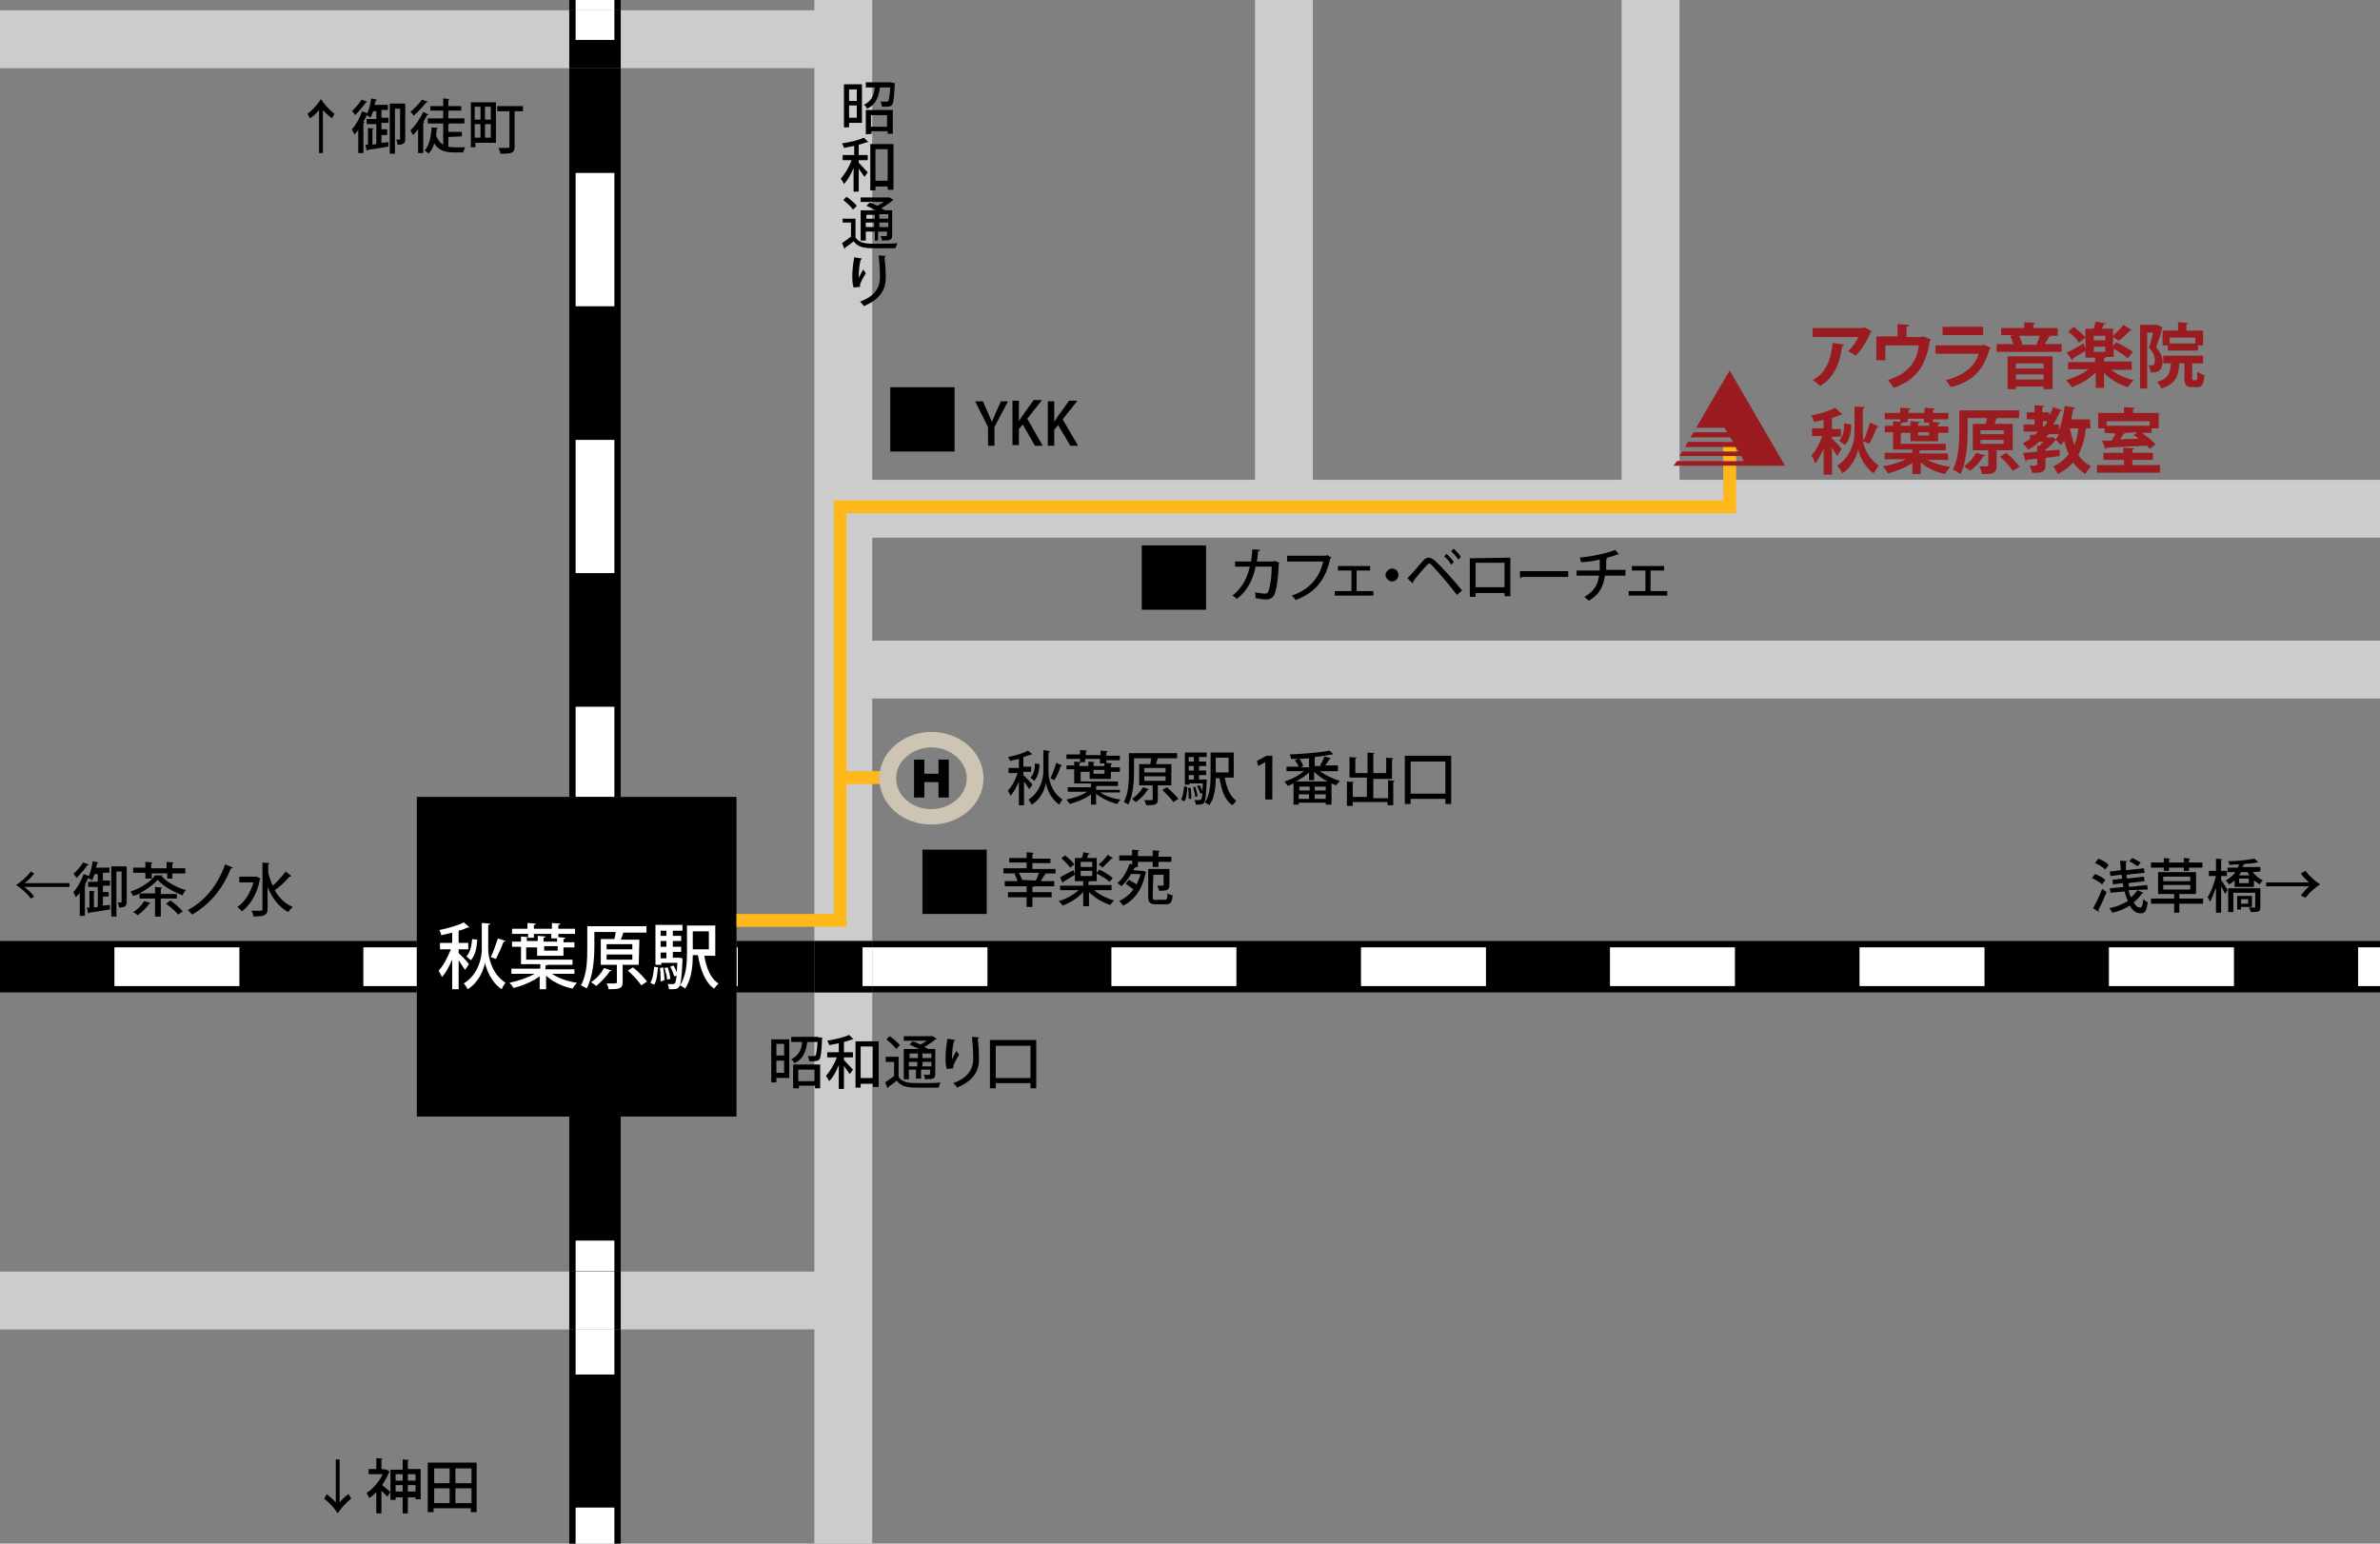
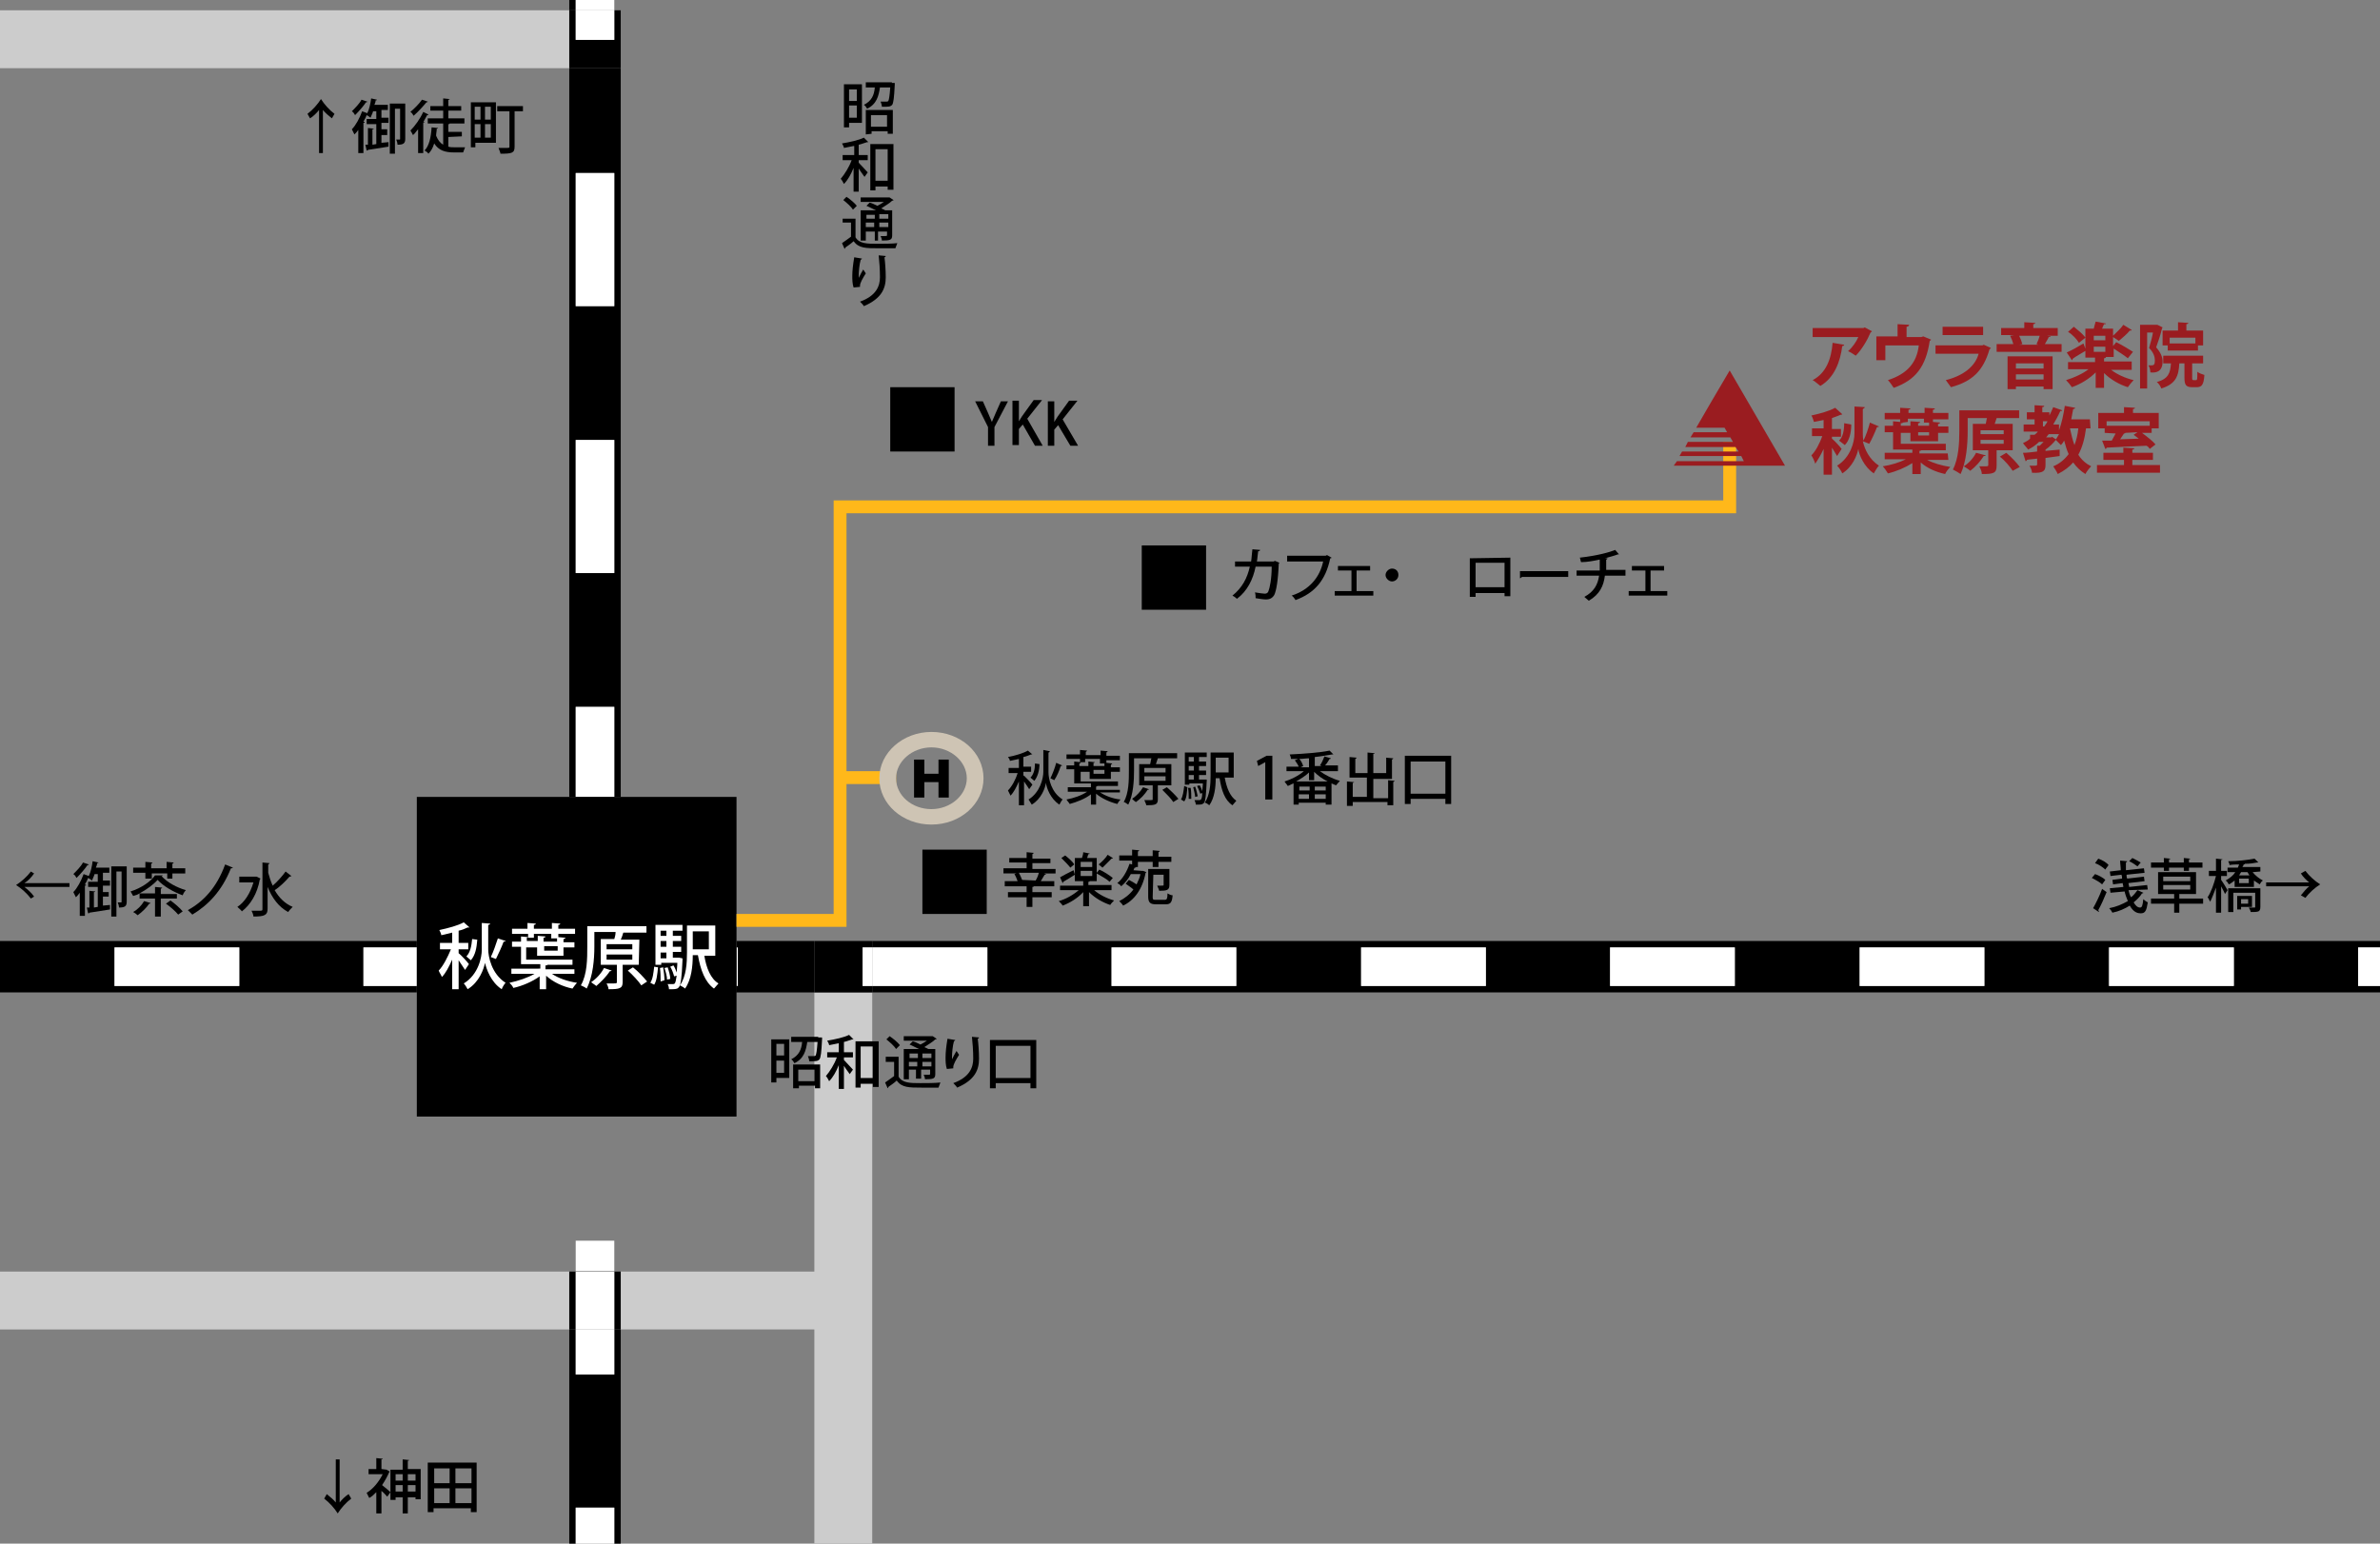
<svg xmlns="http://www.w3.org/2000/svg" version="1.1" id="レイヤー_1" x="0px" y="0px" viewBox="0 0 370 240" style="enable-background:new 0 0 370 240;" xml:space="preserve">
  <rect x="0" y="0" width="370" height="240" fill="#808080" stroke="none" />
  <style type="text/css">
	.st0{fill:#CCCCCC;}
	.st1{fill:#FFFFFF;}
	.st2{fill:none;stroke:#FFB81A;stroke-width:2;stroke-miterlimit:10;}
	.st3{fill:#9A1C20;}
	.st4{enable-background:new    ;}
	.st5{fill:#CEC4B4;}
</style>
  <g>
    <polygon class="st0" points="126.6,197.7 96.5,197.7 96.5,206.7 126.6,206.7 126.6,240 135.6,240 135.6,154.3 126.6,154.3  " />
    <rect y="1.6" class="st0" width="88.5" height="9" />
    <rect y="197.7" class="st0" width="88.5" height="9" />
-     <polygon class="st0" points="370,83.6 370,74.6 261.1,74.6 261.1,72.4 260.2,72.4 260.7,71.7 261.1,71.7 261.1,0 252.1,0    252.1,74.6 204.1,74.6 204.1,0 195.1,0 195.1,74.6 135.6,74.6 135.6,0 126.6,0 126.6,1.6 96.5,1.6 96.5,10.6 126.6,10.6    126.6,143.1 126.6,146.3 135.6,146.3 135.6,108.6 370,108.6 370,99.6 135.6,99.6 135.6,83.6  " />
  </g>
-   <rect x="95.5" width="1" height="1.6" />
  <polygon points="95.5,206.7 95.5,213.7 89.5,213.7 89.5,206.7 88.5,206.7 88.5,240 89.5,240 89.5,234.4 95.5,234.4 95.5,240   96.5,240 96.5,206.7 " />
  <path d="M89.5,109.9h6v14h1V10.6h-8v113.3h1V109.9z M89.5,26.9h6v20.7h-6V26.9z M89.5,68.4h6v20.7h-6V68.4z" />
  <rect x="88.5" width="1" height="1.6" />
-   <polygon points="89.5,192.9 95.5,192.9 95.5,197.7 96.5,197.7 96.5,173.6 88.5,173.6 88.5,197.7 89.5,197.7 " />
  <polygon points="96.5,1.6 95.5,1.6 95.5,6.2 89.5,6.2 89.5,1.6 88.5,1.6 88.5,10.6 96.5,10.6 " />
  <rect x="88.5" y="197.7" width="1" height="9" />
  <rect x="95.5" y="197.7" width="1" height="9" />
  <rect x="89.5" class="st1" width="6" height="1.6" />
  <rect x="89.5" y="1.6" class="st1" width="6" height="4.6" />
  <rect x="89.5" y="206.7" class="st1" width="6" height="7" />
  <rect x="89.5" y="109.9" class="st1" width="6" height="14" />
  <rect x="89.5" y="192.9" class="st1" width="6" height="4.7" />
  <rect x="89.5" y="26.9" class="st1" width="6" height="20.7" />
  <rect x="89.5" y="68.4" class="st1" width="6" height="20.7" />
  <rect x="89.5" y="197.7" class="st1" width="6" height="9" />
  <rect x="89.5" y="234.4" class="st1" width="6" height="5.6" />
  <path d="M366.6,153.3v-6h3.4v-1H135.6v1h17.9v6h-17.9v1H370v-1H366.6z M192.2,153.3h-19.4v-6h19.4V153.3z M231,153.3h-19.4v-6H231  V153.3z M269.7,153.3h-19.4v-6h19.4V153.3z M308.5,153.3h-19.4v-6h19.4V153.3z M347.2,153.3h-19.4v-6h19.4V153.3z" />
  <polyline points="114.5,153.3 114.5,154.3 126.6,154.3 126.6,146.3 114.5,146.3 114.5,147.3 " />
  <path d="M64.8,153.3h-8.3v-6h8.3v-1H0v8h64.8V153.3z M37.2,153.3H17.8v-6h19.4C37.2,147.3,37.2,153.3,37.2,153.3z" />
  <polygon points="126.6,154.3 135.6,154.3 135.6,153.3 134.1,153.3 134.1,147.3 135.6,147.3 135.6,146.3 126.6,146.3 " />
  <rect x="17.8" y="147.3" class="st1" width="19.4" height="6" />
  <rect x="56.5" y="147.3" class="st1" width="8.3" height="6" />
  <rect x="250.3" y="147.3" class="st1" width="19.4" height="6" />
  <rect x="289.1" y="147.3" class="st1" width="19.4" height="6" />
  <rect x="172.8" y="147.3" class="st1" width="19.4" height="6" />
  <rect x="114.5" y="147.3" class="st1" width="0.2" height="6" />
  <rect x="211.6" y="147.3" class="st1" width="19.4" height="6" />
  <rect x="135.6" y="147.3" class="st1" width="17.9" height="6" />
  <rect x="327.9" y="147.3" class="st1" width="19.4" height="6" />
  <rect x="134.1" y="147.3" class="st1" width="1.5" height="6" />
  <rect x="366.6" y="147.3" class="st1" width="3.4" height="6" />
  <rect x="96.5" y="153.3" width="18" height="1" />
  <polygon points="95.3,151.4 95.3,147.3 96.5,147.3 96.5,146.3 88.5,146.3 88.5,154.3 89.5,154.3 89.5,151.4 " />
  <rect x="95.5" y="153.3" width="1" height="1" />
  <polygon points="95.3,153.3 95.3,151.4 89.5,151.4 89.5,154.3 95.5,154.3 95.5,153.3 " />
  <rect x="64.8" y="123.9" width="49.7" height="49.7" />
  <polygon points="95.3,151.4 95.5,151.4 95.5,153.3 96.5,153.3 96.5,147.3 95.3,147.3 " />
  <rect x="95.3" y="151.4" width="0.2" height="1.9" />
  <rect x="138.4" y="60.2" width="10" height="10" />
  <rect x="177.5" y="84.8" width="10" height="10" />
  <rect x="143.4" y="132.1" width="10" height="10" />
  <polyline class="st2" points="114.5,143.1 130.6,143.1 130.6,78.8 268.9,78.8 268.9,68.7 " />
  <polygon class="st3" points="268.9,57.6 265.9,62.7 263.7,66.5 268.1,66.5 268.5,67.2 263.3,67.2 262.8,68 269,68 269.4,68.7   262.4,68.7 262,69.5 269.8,69.5 270.3,70.2 261.5,70.2 261.1,70.9 270.7,70.9 271.1,71.7 261.1,71.7 260.7,71.7 260.2,72.4   261.1,72.4 271.5,72.4 273.9,72.4 277.5,72.4 " />
  <g>
    <g class="st4">
      <path class="st1" d="M71.3,148.2c0.4,0.3,1.4,1.4,1.6,1.7l-0.6,0.9c-0.2-0.3-0.6-0.9-1-1.5v4.5h-1v-4.6c-0.5,1.1-1,2.1-1.6,2.7    c-0.1-0.3-0.4-0.7-0.5-1c0.7-0.7,1.4-2.1,1.9-3.3h-1.7v-1h1.9V145c-0.5,0.1-1.1,0.3-1.7,0.4c0-0.2-0.2-0.6-0.3-0.8    c1.4-0.3,2.9-0.7,3.8-1.2l0.9,0.8c0,0-0.1,0-0.3,0c-0.4,0.2-0.9,0.4-1.4,0.5v1.9h1.5v1h-1.5C71.3,147.6,71.3,148.2,71.3,148.2z     M76.2,143.6c0,0.1-0.1,0.2-0.3,0.2v3.8c0,1.1,0.5,3.8,2.7,5.2c-0.2,0.2-0.5,0.7-0.6,1c-1.7-1.1-2.4-3.2-2.6-4.1l0,0    c-0.2,1-0.9,3-2.7,4.1c-0.1-0.2-0.4-0.7-0.6-0.9c2.3-1.4,2.8-4.1,2.8-5.2v-4.2L76.2,143.6z M74.2,146.1c-0.1,1.3-0.3,2.4-1,3.2    l-0.7-0.6c0.6-0.6,0.8-1.6,0.9-2.7L74.2,146.1z M78.6,146.3c0,0.1-0.1,0.1-0.3,0.1c-0.3,0.8-0.8,1.9-1.2,2.7l-0.8-0.3    c0.4-0.8,0.8-2,1.1-2.9L78.6,146.3z" />
      <path class="st1" d="M89.4,151.4h-3.6c1,0.7,2.5,1.2,3.9,1.4c-0.2,0.2-0.5,0.6-0.7,0.9c-1.5-0.3-3-1-4.1-2v2.1h-1v-2    c-1.1,0.8-2.7,1.5-4.1,1.8c-0.1-0.3-0.4-0.6-0.6-0.8c1.4-0.3,2.9-0.8,3.9-1.4h-3.6v-0.8H84v-0.7h-3v-2.7h-1.4v-0.8H81v-0.8    l1.1,0.1v-0.5h-2.5v-0.8H82v-0.9l1.3,0.1c0,0.1-0.1,0.2-0.3,0.2v0.6h2.8v-0.9l1.3,0.1c0,0.1-0.1,0.2-0.3,0.2v0.6h2.6v0.8h-2.6v0.5    l1.1,0.1c0,0.1-0.1,0.2-0.3,0.2v0.5h1.7v0.8h-1.7v1.3h-4.1v-1.3h-1.7v1.9H89v0.8h-3.9c0,0.1-0.1,0.1-0.3,0.1v0.6h4.5v0.7H89.4z     M82.1,145.7c0,0-0.1,0.1-0.2,0.1v0.5h1.7v-0.8l1.2,0.1c0,0.1-0.1,0.2-0.3,0.2v0.6h2.1v-0.5h-0.9v-0.7H83v0.6h-0.9V145.7z     M86.7,147.8v-0.7h-2.1v0.7H86.7z" />
      <path class="st1" d="M99.3,150h-2.5v2.7c0,1-0.5,1.1-2.2,1.1c0-0.3-0.2-0.7-0.3-0.9c0.4,0,0.8,0,1.1,0c0.4,0,0.5,0,0.5-0.2V150    h-2.5v-4h2.1c0.1-0.3,0.2-0.7,0.2-1.1h-3.3v2.3c0,1.9-0.2,4.6-1.2,6.5c-0.2-0.2-0.7-0.4-0.9-0.5c1-1.7,1-4.2,1-6V144h9.2v1h-3.6    c-0.1,0.3-0.2,0.7-0.4,1.1h2.9L99.3,150L99.3,150z M95.1,150.9c-0.1,0.1-0.2,0.1-0.3,0.1c-0.5,0.8-1.4,1.7-2.1,2.3    c-0.2-0.2-0.6-0.4-0.8-0.6c0.8-0.5,1.6-1.4,2-2.2L95.1,150.9z M94.3,146.8v0.8h4v-0.8H94.3z M94.3,148.4v0.8h4v-0.8H94.3z     M99.7,153.2c-0.4-0.6-1.3-1.6-2.1-2.3l0.8-0.5c0.8,0.6,1.7,1.6,2.2,2.2L99.7,153.2z" />
      <path class="st1" d="M102.3,150.4c-0.1,1-0.2,2.1-0.6,2.7l-0.6-0.3c0.4-0.6,0.5-1.6,0.6-2.5L102.3,150.4z M105.6,148.9l0.5,0.1    c0,0.1,0,0.2,0,0.3c-0.1,2.8-0.3,3.8-0.5,4.1s-0.4,0.4-1.1,0.4c-0.2,0-0.3,0-0.5,0c0-0.3-0.1-0.6-0.2-0.8c0.4,0,0.7,0,0.8,0    c0.1,0,0.2,0,0.3-0.1c0.1-0.1,0.2-0.5,0.3-1.2l-0.4,0.1c-0.1-0.4-0.3-1-0.6-1.5l0.5-0.2c0.2,0.3,0.4,0.8,0.5,1.1l0,0    c0-0.4,0.1-0.9,0.1-1.5h-2.5v0.3h-0.9v-6.2h4.2v0.9h-1.5v0.8h1.3v0.8h-1.3v0.9h1.3v0.8h-1.3v0.9L105.6,148.9L105.6,148.9z     M102.7,152.6c0-0.6,0-1.4-0.1-2.1l0.5-0.1c0.1,0.6,0.2,1.5,0.2,2L102.7,152.6z M103.6,144.7h-0.9v0.8h0.9V144.7z M103.6,147.2    v-0.9h-0.9v0.9H103.6z M102.7,148.1v0.9h0.9v-0.9H102.7z M103.8,150.4c0.2,0.6,0.4,1.3,0.4,1.8l-0.5,0.1c0-0.5-0.2-1.2-0.4-1.8    L103.8,150.4z M111.2,148.6h-1.7c0.3,1.9,1,3.6,2.2,4.3c-0.2,0.2-0.5,0.6-0.7,0.8c-1.4-1-2.1-2.9-2.5-5.2h-0.8    c0,1.7-0.2,3.8-1.2,5.2c-0.2-0.2-0.6-0.4-0.8-0.5c1-1.4,1.1-3.5,1.1-5.1v-4.2h4.4V148.6z M110.2,144.8h-2.5v2.8h2.5V144.8z" />
    </g>
  </g>
  <g class="st4">
    <path d="M122.7,161.6v6h-2v0.7h-0.8v-6.7H122.7z M121.9,162.3h-1.2v1.8h1.2V162.3z M120.7,166.8h1.2v-1.9h-1.2V166.8z M127.3,161.3   h0.5c0,0.1,0,0.2,0,0.3c-0.1,2-0.2,2.8-0.4,3.1c-0.3,0.3-0.5,0.3-1.6,0.3c0-0.2-0.1-0.6-0.2-0.8c0.4,0,0.7,0,0.9,0   c0.1,0,0.2,0,0.3-0.1c0.1-0.2,0.2-0.7,0.3-2.1h-1.6c-0.2,1.3-0.5,2.6-2,3.3c-0.1-0.2-0.3-0.5-0.5-0.6c1.2-0.6,1.6-1.5,1.7-2.7H123   v-0.8h4.1L127.3,161.3z M123.3,169.3v-3.8h4.2v3.7h-0.8v-0.4h-2.5v0.4h-0.9V169.3z M126.6,166.3h-2.5v1.8h2.5V166.3z" />
    <path d="M130.4,162.2c-0.5,0.1-1,0.2-1.5,0.3c0-0.2-0.2-0.5-0.3-0.7c1.2-0.2,2.6-0.5,3.4-0.9l0.7,0.7h-0.1h-0.1   c-0.4,0.1-0.8,0.3-1.3,0.4v1.6h1.4v0.8h-1.4v0.4c0.4,0.4,1.2,1.3,1.4,1.5l-0.5,0.7c-0.2-0.3-0.6-0.8-0.9-1.3v3.6h-0.8v-3.7   c-0.4,1-0.9,1.9-1.5,2.5c-0.1-0.2-0.3-0.6-0.5-0.8c0.6-0.7,1.3-1.8,1.7-2.9h-1.5v-0.8h1.8L130.4,162.2L130.4,162.2z M133,161.9h3.6   v7.1h-0.9v-0.5h-1.9v0.6H133V161.9z M133.8,167.6h1.9v-4.9h-1.9V167.6z" />
    <path d="M139.7,164.5v2.9c0.6,1,1.8,1,3.4,1c1,0,2.3,0,3.1-0.1c-0.1,0.2-0.2,0.6-0.3,0.8c-0.7,0-1.7,0-2.6,0c-2,0-3.1,0-3.9-1.1   c-0.4,0.4-0.9,0.7-1.3,1c0,0.1,0,0.1-0.1,0.2l-0.4-0.9c0.4-0.3,0.9-0.6,1.4-1v-2.2h-1.3v-0.8h2V164.5z M138.3,161.1   c0.6,0.4,1.3,1,1.6,1.4l-0.6,0.6c-0.3-0.5-1-1.1-1.5-1.5L138.3,161.1z M141.3,166.4v1.4h-0.8v-4.7h2.4c-0.5-0.2-1-0.5-1.5-0.7   l0.5-0.5c0.4,0.1,0.8,0.3,1.2,0.5c0.4-0.2,0.7-0.4,1-0.6h-3.6v-0.7h4.4h0.1l0.6,0.4c0,0.1-0.1,0.1-0.2,0.1   c-0.4,0.4-1.1,0.8-1.7,1.2c0.2,0.1,0.5,0.2,0.6,0.3h1.1v3.9c0,0.7-0.3,0.8-1.6,0.8c0-0.2-0.1-0.5-0.2-0.7c0.2,0,0.4,0,0.6,0   c0.4,0,0.4,0,0.4-0.2v-0.6h-1.4v1.4h-0.8v-1.4h-1.1V166.4z M142.7,163.8h-1.3v0.7h1.3V163.8z M141.3,165.8h1.3v-0.7h-1.3V165.8z    M144.8,164.5v-0.7h-1.4v0.7H144.8z M143.4,165.8h1.4v-0.7h-1.4V165.8z" />
    <path d="M147.2,166.2c-0.2-0.6-0.2-1.3-0.2-1.8c0-0.8,0.1-1.7,0.3-2.9l1.2,0.2c0,0.1-0.1,0.1-0.2,0.2c-0.2,0.7-0.3,1.8-0.3,2.5   c0,0.1,0,0.2,0,0.3c0.2-0.4,0.5-1,0.7-1.3c0.1,0.2,0.3,0.4,0.4,0.6c-0.5,0.8-0.9,1.5-0.9,1.9c0,0.1,0,0.2,0,0.2L147.2,166.2z    M152.2,161.3c0,0.1-0.1,0.2-0.2,0.2c0.1,0.7,0.2,2,0.2,3.1c0,1.7-0.6,3.3-3.4,4.5c-0.1-0.2-0.4-0.5-0.6-0.7   c2.5-0.9,3.1-2.4,3.1-3.8c0-1.2-0.1-2.5-0.2-3.4L152.2,161.3z" />
    <path d="M153.9,161.7h7.2v7.5h-0.9v-0.8h-5.4v0.8h-0.9L153.9,161.7L153.9,161.7z M154.8,167.6h5.4v-5h-5.4V167.6z" />
  </g>
  <g class="st4">
    <path d="M10.8,137.9h-7c0.5,0.4,1.1,0.9,1.5,1.5l-0.5,0.3c-0.6-0.8-1.5-1.6-2.3-2.1c0.8-0.5,1.7-1.3,2.3-2.1l0.5,0.3   c-0.4,0.6-1,1.2-1.5,1.5h7V137.9z" />
  </g>
  <g class="st4">
    <path d="M16,140.8l1.1-0.1v0.7c-1.2,0.2-2.5,0.4-3.2,0.5c0,0.1-0.1,0.1-0.2,0.1l-0.2-0.9h0.4v-2.6l0.9,0.1c0,0.1-0.1,0.1-0.2,0.1   v2.4l0.6-0.1v-3.1h-1.5v-0.8h1.5v-1.2h-0.5c-0.1,0.4-0.3,0.7-0.4,1c-0.1-0.1-0.4-0.3-0.6-0.4c-0.1,0.3-0.3,0.7-0.5,1l0.2,0.1   c0,0.1-0.1,0.1-0.2,0.1v4.7h-0.8v-3.6c-0.2,0.3-0.4,0.5-0.6,0.7c-0.1-0.2-0.3-0.6-0.4-0.8c0.6-0.6,1.2-1.7,1.6-2.8l0.8,0.3   c0.3-0.6,0.5-1.5,0.6-2.3l0.9,0.2c0,0.1-0.1,0.1-0.2,0.1c0,0.2-0.1,0.5-0.2,0.7H17v0.8h-1v1.2h1.1v0.8H16v1h0.9v0.7H16V140.8z    M13.8,134.4c0,0.1-0.1,0.1-0.2,0.1c-0.4,0.6-1.1,1.4-1.7,2c-0.1-0.2-0.3-0.5-0.5-0.6c0.5-0.5,1.2-1.2,1.5-1.8L13.8,134.4z    M19.7,134.7v5.5c0,0.7-0.3,0.9-1.2,0.9c0-0.2-0.1-0.6-0.2-0.8c0.3,0,0.5,0,0.5,0c0.1,0,0.1,0,0.1-0.1v-4.7h-0.8v7h-0.8v-7.8   L19.7,134.7L19.7,134.7z" />
    <path d="M27.5,139.7H25v2.8h-0.9v-2.8h-2.4v-0.8c-0.3,0.2-0.6,0.3-1,0.4c-0.1-0.2-0.3-0.5-0.4-0.7c1.6-0.5,3.1-1.5,3.8-2.5h1.2   c0,0.1-0.1,0.1-0.2,0.1c0.9,1,2.4,1.8,3.8,2.2c-0.2,0.2-0.4,0.5-0.5,0.8c-1.4-0.5-3-1.4-3.9-2.4c-0.6,0.7-1.7,1.5-2.8,2.1h2.4v-1   l1.1,0.1c0,0.1-0.1,0.1-0.2,0.2v0.8h2.5V139.7z M22.6,136.5v-0.8h-1.9v-0.8h1.9V134l1.1,0.1c0,0.1-0.1,0.1-0.2,0.2v0.7h2.4v-1   l1.1,0.1c0,0.1-0.1,0.1-0.2,0.2v0.7h2v0.8h-2v0.8H26v-0.8h-2.4v0.8h-1V136.5z M23.4,140.4c0,0.1-0.1,0.1-0.2,0.1   c-0.4,0.6-1.1,1.3-1.8,1.8c-0.2-0.2-0.5-0.4-0.7-0.5c0.7-0.4,1.3-1,1.7-1.7L23.4,140.4z M27.7,142.2c-0.4-0.5-1.2-1.2-1.9-1.7   l0.7-0.5c0.7,0.5,1.5,1.2,1.9,1.7L27.7,142.2z" />
    <path d="M36.2,134.9c0,0.1-0.2,0.1-0.3,0.1c-1.4,3.5-3.5,5.7-6,7.2c-0.2-0.2-0.5-0.5-0.7-0.7c2.4-1.3,4.5-3.5,5.8-7.1L36.2,134.9z" />
    <path d="M39.9,136.3l0.6,0.3c0,0.1-0.1,0.1-0.1,0.1c-0.4,2.3-1.5,4-2.8,5c-0.1-0.2-0.5-0.5-0.7-0.7c1.1-0.7,2-2.1,2.5-3.8h-2.2   v-0.9h2.6L39.9,136.3z M41.7,135.7c0.2,0.7,0.4,1.4,0.7,2c0.7-0.6,1.5-1.5,2-2.2l0.9,0.7c0,0-0.1,0.1-0.3,0.1   c-0.6,0.7-1.5,1.6-2.3,2.1c0.7,1.2,1.6,2.1,2.8,2.6c-0.2,0.2-0.5,0.5-0.7,0.8c-1.5-0.8-2.5-2.2-3.2-3.9v3.4c0,1-0.5,1.2-2.2,1.2   c0-0.3-0.2-0.7-0.3-0.9c0.4,0,0.8,0,1.1,0c0.5,0,0.6,0,0.6-0.2v-7.3l1.1,0.1c0,0.1-0.1,0.1-0.2,0.2   C41.7,134.4,41.7,135.7,41.7,135.7z" />
  </g>
  <g class="st4">
    <path d="M49.6,23.8v-6.7c-0.3,0.4-0.9,1-1.4,1.3l-0.4-0.7c0.8-0.6,1.6-1.5,2.1-2.3c0.5,0.8,1.3,1.7,2.1,2.3l-0.4,0.7   c-0.5-0.4-1.1-0.9-1.4-1.3v6.7H49.6z" />
    <path d="M59.3,22.2l1.1-0.1v0.7c-1.2,0.2-2.5,0.4-3.2,0.5c0,0.1-0.1,0.1-0.2,0.1l-0.2-0.9h0.4v-2.6l0.9,0.1c0,0.1-0.1,0.1-0.2,0.1   v2.4l0.6-0.1v-3.1H57v-0.8h1.5v-1.2H58c-0.1,0.4-0.3,0.7-0.4,1c-0.1-0.1-0.4-0.3-0.6-0.4c-0.1,0.3-0.3,0.7-0.5,1l0.2,0.1   c0,0.1-0.1,0.1-0.2,0.1v4.7h-0.8v-3.6c-0.2,0.3-0.4,0.5-0.6,0.7c-0.1-0.2-0.3-0.6-0.4-0.8c0.6-0.6,1.2-1.7,1.6-2.8l0.8,0.3   c0.3-0.6,0.5-1.5,0.6-2.3l0.9,0.2c0,0.1-0.1,0.1-0.2,0.1c0,0.2-0.1,0.5-0.2,0.7h2.1v0.8h-1v1.2h1.1v0.8h-1.1v1h0.9V21h-0.9   C59.3,21,59.3,22.2,59.3,22.2z M57.1,15.8c0,0.1-0.1,0.1-0.2,0.1c-0.4,0.6-1.1,1.4-1.7,2c-0.1-0.2-0.3-0.5-0.5-0.6   c0.5-0.5,1.2-1.2,1.5-1.8L57.1,15.8z M63,16.1v5.5c0,0.7-0.3,0.9-1.2,0.9c0-0.2-0.1-0.6-0.2-0.8c0.3,0,0.5,0,0.5,0   c0.1,0,0.1,0,0.1-0.1v-4.7h-0.8v7h-0.8v-7.8C60.6,16.1,63,16.1,63,16.1z" />
    <path d="M66.6,17.8c0,0.1-0.1,0.1-0.2,0.1c-0.2,0.4-0.4,0.7-0.6,1.1H66c0,0.1-0.1,0.1-0.2,0.1v4.7H65v-3.7   c-0.3,0.3-0.5,0.7-0.8,0.9c-0.1-0.2-0.3-0.6-0.4-0.7c0.7-0.7,1.5-1.8,2-2.9L66.6,17.8z M66.5,15.8c0,0.1-0.1,0.1-0.2,0.1   c-0.5,0.6-1.3,1.5-2,2.1c-0.1-0.2-0.3-0.5-0.5-0.6c0.6-0.5,1.4-1.3,1.8-1.9L66.5,15.8z M69.7,21.3v1.5c0.3,0.1,0.6,0.1,1,0.1   c0.3,0,1.3,0,1.6,0c-0.1,0.2-0.2,0.6-0.3,0.8h-1.4c-1.4,0-2.4-0.3-3.1-1.4c-0.2,0.7-0.5,1.2-0.9,1.6c-0.1-0.2-0.4-0.4-0.6-0.5   c0.7-0.7,1-2,1.1-3.6l1,0.1c0,0.1-0.1,0.1-0.2,0.1c0,0.4-0.1,0.7-0.1,1.1c0.3,0.7,0.6,1.1,1.1,1.4v-3.3h-2.4v-0.8h2.4v-1.2h-2v-0.7   h2v-1.2l1,0.1c0,0.1-0.1,0.1-0.2,0.1v1h2v0.7h-2v1.2h2.5v0.8h-2.3c0,0.1-0.1,0.1-0.2,0.1v1.2h2.1v0.7L69.7,21.3L69.7,21.3z" />
    <path d="M77.1,15.9v6.3h-3.2v0.7h-0.7v-7C73.2,15.9,77.1,15.9,77.1,15.9z M74.7,16.6h-0.9v2h0.9V16.6z M73.8,19.3v2.1h0.9v-2.1   H73.8z M76.3,18.6v-2h-0.9v2H76.3z M75.4,21.4h0.9v-2.1h-0.9V21.4z M81.3,16.5v0.8H80v5.5c0,1-0.4,1.1-2.2,1.1   c0-0.2-0.2-0.6-0.3-0.9c0.3,0,0.6,0,0.9,0c0.8,0,0.8,0,0.8-0.2v-5.5h-1.9v-0.8H81.3z" />
  </g>
  <g class="st4">
    <path d="M52.8,226.9v6.7c0.3-0.4,0.9-1,1.4-1.3l0.4,0.7c-0.8,0.6-1.6,1.5-2.1,2.3c-0.5-0.8-1.3-1.7-2.1-2.3l0.4-0.7   c0.5,0.4,1.1,0.9,1.4,1.3v-6.7H52.8z" />
    <path d="M60.1,228.5l0.5,0.3l-0.1,0.1c-0.3,0.7-0.7,1.4-1.1,2c0.4,0.3,1.1,0.9,1.3,1.1l-0.5,0.7c-0.2-0.2-0.5-0.6-0.9-0.9v3.5h-0.8   V232c-0.4,0.4-0.7,0.7-1.1,0.9c-0.1-0.2-0.3-0.6-0.4-0.8c1-0.6,1.9-1.7,2.5-2.9h-2.2v-0.8h1.2v-1.7l1,0.1c0,0.1-0.1,0.1-0.2,0.1   v1.5L60.1,228.5L60.1,228.5z M63.4,228.4h2v4.7h-0.8v-0.3h-1.2v2.5h-0.8v-2.5h-1.1v0.4h-0.8v-4.7h1.9v-1.6l1,0.1   c0,0.1-0.1,0.1-0.2,0.1V228.4z M62.6,229.2h-1.1v1h1.1V229.2z M61.5,231.9h1.1v-1h-1.1V231.9z M64.6,229.2h-1.2v1h1.2V229.2z    M63.4,231.9h1.2v-1h-1.2C63.4,230.9,63.4,231.9,63.4,231.9z" />
    <path d="M66.6,227.4h7.5v7.7h-0.9v-0.6h-5.8v0.6h-0.9v-7.7H66.6z M69.9,228.3h-2.4v2.3h2.4V228.3z M67.5,231.4v2.3h2.4v-2.3H67.5z    M73.3,230.6v-2.3h-2.5v2.3H73.3z M70.8,233.7h2.5v-2.3h-2.5V233.7z" />
  </g>
  <g class="st4">
    <path d="M134,13.1v6h-2v0.7h-0.8v-6.7C131.2,13.1,134,13.1,134,13.1z M133.2,13.9H132v1.8h1.2V13.9z M132,18.3h1.2v-1.9H132V18.3z    M138.6,12.9h0.5c0,0.1,0,0.2,0,0.3c-0.1,2-0.2,2.8-0.4,3.1c-0.3,0.3-0.5,0.3-1.6,0.3c0-0.2-0.1-0.6-0.2-0.8c0.4,0,0.7,0,0.9,0   c0.1,0,0.2,0,0.3-0.1c0.1-0.2,0.2-0.7,0.3-2.1h-1.6c-0.2,1.3-0.5,2.6-2,3.3c-0.1-0.2-0.3-0.5-0.5-0.6c1.2-0.6,1.6-1.5,1.7-2.7h-1.4   v-0.8h4.1L138.6,12.9z M134.6,20.9v-3.8h4.2v3.7H138v-0.4h-2.5v0.4L134.6,20.9L134.6,20.9z M137.9,17.9h-2.5v1.8h2.5V17.9z" />
    <path d="M132.7,22.7c-0.5,0.1-1,0.2-1.5,0.3c0-0.2-0.2-0.5-0.3-0.7c1.2-0.2,2.6-0.5,3.4-0.9l0.7,0.7h-0.1h-0.1   c-0.4,0.1-0.8,0.3-1.3,0.4v1.6h1.4v0.8h-1.4v0.4c0.4,0.4,1.2,1.3,1.4,1.5l-0.5,0.7c-0.2-0.3-0.6-0.8-0.9-1.3v3.6h-0.8v-3.7   c-0.4,1-0.9,1.9-1.5,2.5c-0.1-0.2-0.3-0.6-0.5-0.8c0.6-0.7,1.3-1.8,1.7-2.9H131v-0.8h1.8v-1.4H132.7z M135.3,22.4h3.6v7.1H138V29   h-1.9v0.6h-0.8V22.4z M136.1,28.1h1.9v-4.9h-1.9V28.1z" />
    <path d="M133,34v2.9c0.6,1,1.8,1,3.4,1c1,0,2.3,0,3.1-0.1c-0.1,0.2-0.2,0.6-0.3,0.8c-0.7,0-1.7,0-2.6,0c-2,0-3.1,0-3.9-1.1   c-0.4,0.4-0.9,0.7-1.3,1c0,0.1,0,0.1-0.1,0.2l-0.4-0.9c0.4-0.3,0.9-0.6,1.4-1v-2.2H131V34H133z M131.6,30.6c0.6,0.4,1.3,1,1.6,1.4   l-0.6,0.6c-0.3-0.5-1-1.1-1.5-1.5L131.6,30.6z M134.6,36v1.4h-0.8v-4.7h2.4c-0.5-0.2-1-0.5-1.5-0.7l0.5-0.5   c0.4,0.1,0.8,0.3,1.2,0.5c0.4-0.2,0.7-0.4,1-0.6h-3.6v-0.7h4.4h0.1l0.6,0.4c0,0.1-0.1,0.1-0.2,0.1c-0.4,0.4-1.1,0.8-1.7,1.2   c0.2,0.1,0.5,0.2,0.6,0.3h1.1v3.9c0,0.7-0.3,0.8-1.6,0.8c0-0.2-0.1-0.5-0.2-0.7c0.2,0,0.4,0,0.6,0c0.4,0,0.4,0,0.4-0.2V36h-1.4v1.4   H136V36H134.6z M136,33.4h-1.3V34h1.3V33.4z M134.6,35.3h1.3v-0.7h-1.3V35.3z M138.1,34v-0.7h-1.4V34H138.1z M136.7,35.3h1.4v-0.7   h-1.4V35.3z" />
    <path d="M132.7,44.7c-0.2-0.6-0.2-1.3-0.2-1.8c0-0.8,0.1-1.7,0.3-2.9l1.2,0.2c0,0.1-0.1,0.1-0.2,0.2c-0.2,0.7-0.3,1.8-0.3,2.5   c0,0.1,0,0.2,0,0.3c0.2-0.4,0.5-1,0.7-1.3c0.1,0.2,0.3,0.4,0.4,0.6c-0.5,0.8-0.9,1.5-0.9,1.9c0,0.1,0,0.2,0,0.2L132.7,44.7z    M137.7,39.8c0,0.1-0.1,0.2-0.2,0.2c0.1,0.7,0.2,2,0.2,3.1c0,1.7-0.6,3.3-3.4,4.5c-0.1-0.2-0.4-0.5-0.6-0.7   c2.5-0.9,3.1-2.4,3.1-3.8c0-1.2-0.1-2.5-0.2-3.4L137.7,39.8z" />
  </g>
  <g class="st4">
    <path d="M325.7,135.9c0.6,0.2,1.3,0.6,1.6,0.9l-0.5,0.7c-0.3-0.3-1-0.7-1.6-1L325.7,135.9z M325.4,141.2c0.4-0.7,1-1.9,1.4-3   l0.7,0.5c-0.4,1-0.9,2.1-1.3,2.8c0,0.1,0.1,0.1,0.1,0.2v0.1L325.4,141.2z M326.2,133.5c0.6,0.2,1.3,0.6,1.6,1   c-0.2,0.3-0.4,0.5-0.5,0.7c-0.3-0.3-1-0.8-1.6-1L326.2,133.5z M330.9,138.4c0.1,0.4,0.2,0.8,0.4,1.1c0.4-0.3,0.7-0.7,1-1.1l0.9,0.4   c0,0.1-0.1,0.1-0.2,0.1c-0.3,0.5-0.8,1-1.3,1.4c0.3,0.5,0.6,0.8,1,0.8c0.3,0,0.4-0.3,0.5-1.3c0.2,0.2,0.5,0.4,0.7,0.5   c-0.2,1.3-0.4,1.7-1.1,1.7c-0.4,0-1.1-0.1-1.7-1.2c-0.8,0.5-1.7,0.9-2.7,1.1c-0.1-0.2-0.3-0.5-0.5-0.7c1.1-0.2,2-0.6,2.9-1.1   c-0.2-0.5-0.4-1-0.5-1.5l-2.2,0.2l-0.1-0.7l2.1-0.2c0-0.2-0.1-0.4-0.1-0.6l-1.5,0.2l-0.1-0.7l1.5-0.2c0-0.2,0-0.4-0.1-0.6l-1.7,0.2   l-0.1-0.7l1.7-0.2c0-0.5-0.1-1-0.1-1.5l1.1,0.1c0,0.1-0.1,0.1-0.2,0.2c0,0.4,0,0.8,0,1.2l2.8-0.3l0.1,0.7l-2.8,0.3   c0,0.2,0,0.4,0.1,0.6l2.6-0.3l0.1,0.7l-2.5,0.3c0,0.2,0.1,0.4,0.1,0.6l2.8-0.3l0.1,0.7L330.9,138.4z M331.5,133.4   c0.4,0.2,1,0.5,1.3,0.7l-0.5,0.6c-0.3-0.2-0.8-0.6-1.3-0.8L331.5,133.4z" />
    <path d="M342.5,139.7v0.8h-3.7v1.4H338v-1.4h-3.6v-0.8h3.6V139h-2.5v-3.4h5.9v3.4h-2.6v0.7H342.5z M336.4,135.4v-0.5h-2v-0.8h2   v-0.7l1,0.1c0,0.1-0.1,0.1-0.2,0.1v0.5h2.3v-0.7l1,0.1c0,0.1-0.1,0.1-0.2,0.1v0.5h2.1v0.8h-2.1v0.5h-0.8v-0.5h-2.3v0.5L336.4,135.4   L336.4,135.4z M336.3,136.3v0.7h4.2v-0.7H336.3z M336.3,137.6v0.7h4.2v-0.7H336.3z" />
    <path d="M345.3,136.8c0.3,0.4,0.9,1.4,1,1.6l-0.4,0.6c-0.1-0.3-0.4-0.8-0.6-1.2v4.1h-0.8V138c-0.3,0.8-0.6,1.6-0.9,2.2   c-0.1-0.2-0.3-0.6-0.4-0.7c0.5-0.7,1-2.1,1.3-3.3h-1.1v-0.8h1.1v-1.9l1,0.1c0,0.1-0.1,0.1-0.2,0.1v1.7h0.9v0.8h-0.9V136.8z    M350.2,135.6c0.4,0.5,1,1,1.6,1.3c-0.2,0.1-0.4,0.4-0.5,0.6c-0.3-0.2-0.6-0.4-0.9-0.6v1h-3v-1c-0.3,0.2-0.6,0.5-0.9,0.6   c-0.1-0.2-0.3-0.5-0.5-0.6c0.7-0.4,1.2-0.8,1.5-1.3h-1.2v-0.7h1.6c0.1-0.2,0.1-0.3,0.2-0.5c-0.5,0-1,0-1.5,0.1   c0-0.2-0.1-0.4-0.2-0.6c1.4,0,3.1-0.2,4.1-0.4l0.6,0.6c0,0-0.1,0-0.2,0c-0.5,0.1-1.1,0.2-1.9,0.2l0,0c0,0.1-0.1,0.1-0.2,0.1   c0,0.1-0.1,0.3-0.2,0.4h2.8v0.7L350.2,135.6L350.2,135.6z M351.4,141c0,0.4-0.1,0.6-0.3,0.7c-0.3,0.1-0.6,0.1-1.2,0.1   c0-0.2-0.2-0.5-0.3-0.7c0.4,0,0.8,0,0.9,0s0.1,0,0.1-0.1v-2.2h-3.4v3h-0.8v-3.7h5L351.4,141L351.4,141z M348.4,141v0.4h-0.6v-2.1   h2.3v1.7L348.4,141L348.4,141z M348.4,135.6c-0.1,0.2-0.2,0.3-0.3,0.5h1.6c-0.1-0.2-0.2-0.3-0.3-0.5H348.4z M349.6,136.6h-1.5v0.7   h1.5V136.6z M348.4,139.8v0.7h1.1v-0.7H348.4z" />
    <path d="M352.3,138v-0.8h6.7c-0.4-0.3-1-0.9-1.3-1.4l0.7-0.4c0.6,0.8,1.5,1.6,2.3,2.1c-0.8,0.5-1.7,1.3-2.3,2.1l-0.7-0.4   c0.4-0.5,0.9-1.1,1.3-1.4h-6.7V138z" />
  </g>
  <g class="st4">
    <path d="M164.1,135v0.8h-1.8l0.3,0.1c0,0.1-0.1,0.1-0.2,0.1c-0.2,0.3-0.4,0.7-0.6,1h2.1v0.8h-3.2c0,0.1-0.1,0.1-0.2,0.1v0.8h3v0.8   h-3v1.5h-0.9v-1.5h-2.9v-0.8h2.9v-0.9h-3.4V137h2c-0.1-0.3-0.3-0.8-0.5-1.1l0.3-0.1h-2V135h3.6v-0.9h-2.7v-0.7h2.7v-0.9l1.1,0.1   c0,0.1-0.1,0.1-0.2,0.2v0.7h2.8v0.7h-2.8v0.9h3.6V135z M161,136.9L161,136.9c0.2-0.3,0.4-0.8,0.5-1.2h-3.1c0.2,0.4,0.4,0.8,0.5,1.1   h-0.1L161,136.9L161,136.9z" />
    <path d="M173,138.4h-2.9c0.8,0.7,2,1.3,3.1,1.6c-0.2,0.2-0.5,0.5-0.6,0.7c-1.2-0.4-2.4-1.1-3.3-2v2.2h-0.9v-2.2   c-0.8,0.9-2.1,1.7-3.2,2.1c-0.1-0.2-0.4-0.5-0.6-0.7c1.1-0.3,2.3-1,3.1-1.7h-2.9v-0.7h3.6V137h-1.3v-3.6h1.1   c0.1-0.3,0.2-0.6,0.2-0.9l1,0.2c0,0.1-0.1,0.1-0.2,0.1c-0.1,0.2-0.1,0.4-0.2,0.6h1.5v2.3l0.4-0.5c0.7,0.3,1.6,0.9,2.1,1.3l-0.5,0.6   c-0.4-0.4-1.3-0.9-2-1.3v1.2h-1.9l0,0h0.8c0,0.1-0.1,0.1-0.2,0.1v0.5h3.6v0.8H173z M164.8,136.4c0.5-0.3,1.3-0.7,2.1-1.1l0.2,0.7   c-0.6,0.4-1.3,0.8-1.8,1.1c0,0.1,0,0.1-0.1,0.2L164.8,136.4z M165.6,133c0.5,0.4,1.2,1,1.4,1.4l-0.6,0.5c-0.3-0.4-0.9-1-1.4-1.5   L165.6,133z M168,134v0.8h1.8V134H168z M168,135.4v0.8h1.8v-0.8H168z M173,133.4c0,0.1-0.1,0.1-0.2,0.1c-0.4,0.4-1,1-1.4,1.4   l-0.6-0.5c0.5-0.4,1.1-1,1.4-1.5L173,133.4z" />
    <path d="M177.5,135.4h0.2l0.5,0.2c0,0.1-0.1,0.1-0.1,0.1c-0.5,2.6-1.8,4.3-3.5,5.1c-0.1-0.2-0.4-0.5-0.6-0.7c0.8-0.4,1.6-1,2.2-1.8   c-0.3-0.3-0.8-0.6-1.2-0.9l0.5-0.6c0.4,0.2,0.9,0.5,1.2,0.7c0.2-0.5,0.5-1,0.6-1.6h-1.5c-0.4,0.8-0.9,1.4-1.5,1.9   c-0.1-0.2-0.4-0.4-0.6-0.5c0.8-0.6,1.5-1.8,1.9-3l0.4,0.1v-0.6h-2V133h2v-0.9l1.1,0.1c0,0.1-0.1,0.1-0.2,0.2v0.7h2.3v-0.9l1.1,0.1   c0,0.1-0.1,0.1-0.2,0.2v0.7h2v0.8h-2v0.8h-0.9V134h-2.3v0.8h-0.5h0.2c0,0.1-0.1,0.1-0.2,0.1c-0.1,0.1-0.1,0.3-0.2,0.4L177.5,135.4   L177.5,135.4z M179.2,139.5c0,0.4,0.1,0.4,0.5,0.4h1.4c0.3,0,0.4-0.2,0.4-1c0.2,0.1,0.5,0.3,0.8,0.3c-0.1,1.1-0.3,1.4-1.1,1.4h-1.5   c-0.9,0-1.2-0.3-1.2-1.2v-4.3h3.3v2.5c0,0.8-0.4,0.9-1.6,0.9c0-0.2-0.2-0.5-0.3-0.8c0.2,0,0.4,0,0.5,0c0.4,0,0.5,0,0.5-0.1V136   h-1.6L179.2,139.5L179.2,139.5z" />
  </g>
  <g class="st4">
    <path d="M198.9,87.5c0,0,0,0.1-0.1,0.1c-0.1,2.7-0.4,4.3-0.7,4.9c-0.3,0.5-0.7,0.7-1.3,0.7c-0.4,0-1-0.1-1.6-0.2   c0-0.2,0-0.6-0.1-0.9c0.6,0.1,1.3,0.2,1.5,0.2c0.3,0,0.5-0.1,0.6-0.4c0.2-0.5,0.5-1.9,0.5-3.8h-2.5c-0.4,2-1.3,3.8-2.9,5   c-0.2-0.2-0.5-0.4-0.7-0.5c1.5-1.2,2.3-2.7,2.7-4.5H192v-0.8h2.5c0.1-0.6,0.1-1.2,0.2-1.9l1.2,0.1c0,0.1-0.1,0.2-0.3,0.2   c-0.1,0.6-0.1,1.1-0.2,1.6h2.6l0.2-0.1L198.9,87.5z" />
    <path d="M207,86.7c0,0.1-0.1,0.1-0.2,0.1c-0.7,3.4-2.4,5.4-5.4,6.5c-0.1-0.2-0.4-0.6-0.6-0.7c2.8-0.9,4.4-2.9,4.9-5.3h-5.6v-0.9h6   l0.2-0.1L207,86.7z" />
    <path d="M213,88v0.7h-2.1v3.2h2.6v0.7h-6v-0.7h2.6v-3.2H208V88H213z" />
    <path d="M217.4,89.4c0,0.6-0.5,1-1,1s-1-0.5-1-1s0.5-1,1-1C217,88.4,217.4,88.8,217.4,89.4z" />
-     <path d="M218.8,89.9c0.7-0.7,2-2.2,2.5-2.8c0.3-0.3,0.5-0.4,0.8-0.4s0.6,0.2,0.9,0.4c1.1,1,3,3.1,4.3,4.7l-0.8,0.7   c-1.2-1.6-3.1-3.8-3.9-4.6c-0.2-0.2-0.3-0.3-0.4-0.3c-0.1,0-0.2,0.1-0.4,0.3c-0.4,0.4-1.6,1.8-2.1,2.5c0,0.1,0,0.2-0.1,0.3   L218.8,89.9z M224.9,86.1c0.4,0.4,0.9,0.9,1.1,1.3l-0.4,0.4c-0.2-0.4-0.7-1-1.1-1.3L224.9,86.1z M226,85.3c0.4,0.4,0.9,0.9,1.1,1.3   l-0.4,0.4c-0.2-0.4-0.7-0.9-1.1-1.3L226,85.3z" />
    <path d="M234.8,86.7v6h-0.9v-0.5h-4.5v0.6h-0.9v-6L234.8,86.7L234.8,86.7z M233.9,91.3v-3.8h-4.5v3.8H233.9z" />
    <path d="M236.3,88.8h7.5v0.9h-7.2c-0.1,0.1-0.2,0.2-0.3,0.2V88.8z" />
    <path d="M252.5,89.5h-3c-0.2,1.6-0.8,2.9-2.5,3.9c-0.2-0.2-0.5-0.4-0.7-0.6c1.5-0.8,2.1-1.9,2.3-3.3h-3.5v-0.8h3.6c0-0.5,0-1,0-1.7   c-0.9,0.2-2,0.4-2.9,0.4c-0.1-0.2-0.1-0.5-0.2-0.7c2.8-0.3,4.8-0.9,5.5-1.2l0.6,0.7h-0.1h-0.1c-0.5,0.2-1.3,0.4-2,0.6h0.4   c0,0.1-0.1,0.2-0.2,0.2c0,0.6,0,1.1,0,1.6h3v0.9H252.5z" />
    <path d="M258.7,88v0.7h-2.1v3.2h2.6v0.7h-6v-0.7h2.6v-3.2h-2.1V88H258.7z" />
  </g>
  <g class="st4">
    <path d="M156.7,62.4l-2.1,4v2.9h-1v-2.9l-2-4h1.2l0.8,1.8c0.2,0.5,0.4,0.9,0.6,1.4l0,0c0.2-0.5,0.4-0.9,0.6-1.4l0.8-1.8   C155.6,62.4,156.7,62.4,156.7,62.4z" />
    <path d="M162.1,69.3h-1.2L159,66l-0.6,0.7v2.5h-1v-6.9h1v3.2l0,0c0.2-0.3,0.3-0.5,0.5-0.8l1.8-2.5h1.3l-2.3,2.9L162.1,69.3z" />
    <path d="M167.6,69.3h-1.2l-1.9-3.2l-0.6,0.7v2.5h-1v-6.9h1v3.2l0,0c0.2-0.3,0.3-0.5,0.5-0.8l1.8-2.5h1.3l-2.3,2.9L167.6,69.3z" />
  </g>
  <g class="st4">
    <path class="st3" d="M291,51.5c0,0.1-0.1,0.1-0.2,0.2c-0.5,1.2-1.4,2.7-2.3,3.6c-0.3-0.2-0.9-0.6-1.2-0.7c0.7-0.6,1.3-1.5,1.6-2.2   h-7.1V51h7.9l0.2-0.1L291,51.5z M286.7,53.6c0,0.1-0.1,0.2-0.3,0.2c-0.3,2.4-1.2,4.9-3.4,6.2c-0.3-0.2-0.8-0.7-1.2-0.9   c2.1-1.1,2.9-3.3,3.1-5.8L286.7,53.6z" />
    <path class="st3" d="M295,50.4l1.8,0.1c0,0.1-0.1,0.3-0.4,0.3v1.6h2.3l0.3-0.1l1.2,0.5c0,0.1-0.1,0.1-0.2,0.2   c-0.6,4-2.2,6.1-5.6,7.3c-0.2-0.3-0.6-0.9-0.9-1.2c3.1-1,4.5-2.8,4.8-5.4h-5.2V56h-1.4v-3.7h3.3L295,50.4L295,50.4z" />
    <path class="st3" d="M309.5,54.1c0,0.1-0.1,0.1-0.2,0.2c-1,3.4-2.7,5-6,5.9c-0.2-0.3-0.6-0.8-0.8-1.1c2.8-0.7,4.6-2.2,5.1-4.1h-6.7   v-1.3h7.3l0.2-0.1L309.5,54.1z M308.3,52.1H302v-1.3h6.3V52.1z" />
    <path class="st3" d="M318.8,52.3c0,0.1-0.1,0.1-0.3,0.1c-0.1,0.3-0.4,0.7-0.6,1.1h2.6v1.2h-10.1v-1.2h2.6c-0.1-0.4-0.3-0.9-0.5-1.3   l0.6-0.1h-2V51h3.6v-0.9l1.7,0.1c0,0.1-0.1,0.2-0.3,0.2V51h3.8v1.2h-1.7L318.8,52.3z M312.1,60.5v-5.1h7v5.1h-1.4v-0.4h-4.3v0.4   H312.1z M317.7,56.5h-4.3v0.8h4.3V56.5z M313.4,59h4.3v-0.8h-4.3V59z M316.6,53.5c0.2-0.4,0.4-0.9,0.5-1.3h-3.2   c0.2,0.4,0.4,0.9,0.5,1.3l-0.5,0.1h3L316.6,53.5z" />
    <path class="st3" d="M331.4,57.5h-3.2c0.9,0.7,2.2,1.3,3.5,1.6c-0.3,0.3-0.7,0.8-0.9,1.1c-1.3-0.4-2.7-1.2-3.7-2.2v2.3h-1.3v-2.4   c-1,1-2.3,1.8-3.7,2.3c-0.2-0.3-0.6-0.8-0.9-1.1c1.3-0.4,2.6-1,3.5-1.7h-3.2v-1.1h4.2v-0.7h-1.5v-4.5h1.3c0.1-0.4,0.2-0.8,0.3-1.1   l1.6,0.3c0,0.1-0.1,0.1-0.3,0.1c-0.1,0.2-0.2,0.4-0.3,0.7h1.7v1.1c0.5-0.5,1.2-1.1,1.6-1.7l1.3,0.8c0,0.1-0.1,0.1-0.2,0.1h-0.1   c-0.4,0.5-1.1,1.1-1.7,1.6l-0.9-0.6v1.4l0.5-0.6c0.8,0.4,2,1.1,2.6,1.5l-0.8,1c-0.5-0.4-1.4-1-2.2-1.5v1.3h-1.2   c0,0.1-0.1,0.2-0.3,0.2v0.5h4.3L331.4,57.5L331.4,57.5z M321.3,54.8c0.7-0.3,1.6-0.8,2.6-1.4l0.4,1.1c-0.8,0.5-1.6,0.9-2.1,1.3   c0,0.1,0,0.2-0.1,0.2L321.3,54.8z M322.4,50.8c0.6,0.5,1.4,1.1,1.8,1.7l-1,0.8c-0.3-0.5-1-1.3-1.7-1.7L322.4,50.8z M327.3,52.9   v-0.7h-1.8v0.7H327.3z M325.5,53.9v0.8h1.8v-0.8H325.5z" />
    <path class="st3" d="M335.4,50.5l0.8,0.4c0,0.1-0.1,0.1-0.1,0.2c-0.2,0.9-0.6,2.1-0.9,2.9c0.7,0.8,1,1.5,1,2.2c0,1.6-1,1.8-1.9,1.7   c0-0.3-0.1-0.8-0.3-1.1c0.2,0,0.4,0,0.5,0c0.4,0,0.5-0.2,0.5-0.8c0-0.5-0.2-1.2-0.9-1.9c0.2-0.7,0.5-1.7,0.6-2.4h-0.9v8.7h-1.1   v-9.9h2.5L335.4,50.5z M340.8,58.7c0,0.3,0,0.4,0.2,0.4h0.4c0.2,0,0.2-0.2,0.2-1.3c0.2,0.2,0.8,0.4,1.1,0.5   c-0.1,1.5-0.4,1.9-1.2,1.9h-0.7c-1,0-1.2-0.4-1.2-1.5v-2.2h-0.8c-0.1,1.9-0.5,3.2-2.8,3.9c-0.1-0.3-0.4-0.8-0.7-1   c1.8-0.5,2.1-1.4,2.2-2.9h-1.2v-1.2h6.2v1.2h-1.7V58.7z M336.1,51.4h2.5v-1.3l1.6,0.1c0,0.1-0.1,0.2-0.3,0.2v1h2.6v2.3h-0.8v0.8   H337v-0.8h-0.8v-2.3H336.1z M341.3,53.4v-0.9h-4v0.9H341.3z" />
  </g>
  <g class="st4">
    <path class="st3" d="M284.8,68.2c0.4,0.3,1.3,1.3,1.5,1.6l-0.7,1.1c-0.2-0.3-0.5-0.8-0.8-1.3v4.2h-1.3v-4c-0.4,0.9-0.9,1.7-1.3,2.3   c-0.1-0.4-0.4-1-0.6-1.3c0.7-0.7,1.3-1.9,1.7-3h-1.6v-1.2h1.8v-1.3c-0.5,0.1-1,0.2-1.5,0.3c-0.1-0.3-0.2-0.7-0.4-1   c1.4-0.3,2.8-0.7,3.7-1.2l1.1,1c-0.1,0.1-0.2,0.1-0.3,0.1c-0.4,0.2-0.8,0.3-1.3,0.5v1.7h1.4v1.2h-1.4L284.8,68.2L284.8,68.2z    M292.1,66.3c0,0.1-0.2,0.1-0.3,0.1c-0.3,0.8-0.8,1.9-1.2,2.6l-1-0.4c0.3,1.3,1,2.8,2.5,3.8c-0.3,0.3-0.6,0.9-0.8,1.2   c-1.5-1-2.3-2.9-2.4-3.8l0,0c-0.2,1-0.9,2.8-2.5,3.8c-0.1-0.3-0.5-0.9-0.8-1.2c2.1-1.3,2.7-3.7,2.7-5v-4.2l1.6,0.1   c0,0.1-0.1,0.2-0.3,0.3v3.8c0,0.3,0,0.7,0.1,1.1c0.4-0.8,0.8-2,1-2.8L292.1,66.3z M287.8,66c0,1.3-0.3,2.5-1,3.2l-0.9-0.7   c0.6-0.5,0.8-1.6,0.8-2.7L287.8,66z" />
    <path class="st3" d="M302.9,71.5h-3.3c0.9,0.5,2.3,0.9,3.6,1.1c-0.3,0.3-0.7,0.8-0.8,1.1c-1.4-0.3-2.8-0.9-3.8-1.8v1.8h-1.3V72   c-1.1,0.7-2.5,1.3-3.8,1.6c-0.2-0.3-0.5-0.8-0.8-1.1c1.3-0.2,2.6-0.6,3.6-1.1H293v-1h4.3v-0.5h-3v-2.7H293v-1h1.3v-0.7l1.1,0.1   v-0.4H293v-1h2.4v-0.8l1.6,0.1c0,0.1-0.1,0.2-0.3,0.2v0.5h2.5v-0.8l1.6,0.1c0,0.1-0.1,0.2-0.3,0.2v0.5h2.4v1h-2.4v0.4l1.1,0.1   c0,0.1-0.1,0.2-0.3,0.2v0.4h1.6v1h-1.6v1.3H297v-1.3h-1.5V69h7v1h-3.8c0,0-0.1,0.1-0.3,0.1v0.4h4.4L302.9,71.5L302.9,71.5z    M295.8,65.7c0,0.1-0.1,0.1-0.3,0.1v0.4h1.5v-0.7l1.5,0.1c0,0.1-0.1,0.2-0.3,0.2v0.4h1.7v-0.5h-0.8v-0.6h-2.5v0.5L295.8,65.7   L295.8,65.7z M299.9,67.7v-0.5h-1.7v0.5H299.9z" />
    <path class="st3" d="M312.8,70h-2.4v2.4c0,1.2-0.5,1.3-2.3,1.3c0-0.4-0.2-0.8-0.4-1.2c0.3,0,0.6,0,0.8,0c0.5,0,0.6,0,0.6-0.2V70   h-2.4v-4.1h2c0.1-0.3,0.1-0.6,0.2-0.9h-3v2.1c0,1.9-0.2,4.7-1.1,6.6c-0.3-0.2-0.8-0.5-1.2-0.7c0.9-1.7,1-4.2,1-5.9v-3.3h9.3V65   h-3.5c-0.1,0.3-0.2,0.6-0.3,0.9h2.8V70H312.8z M308.7,70.8c0,0.1-0.1,0.1-0.3,0.1c-0.5,0.8-1.3,1.7-2.1,2.3c-0.2-0.2-0.7-0.5-1-0.7   c0.8-0.5,1.5-1.3,1.9-2.1L308.7,70.8z M307.9,66.9v0.6h3.6v-0.6H307.9z M307.9,68.4V69h3.6v-0.6H307.9z M312.9,73.2   c-0.4-0.6-1.2-1.6-2-2.2l1-0.6c0.7,0.6,1.6,1.5,2.1,2.2L312.9,73.2z" />
    <path class="st3" d="M325,66.6h-0.7c-0.2,1.6-0.6,3-1.2,4.1c0.5,0.8,1.2,1.4,2,1.8c-0.3,0.3-0.7,0.8-0.9,1.2   c-0.8-0.5-1.4-1.1-1.9-1.8c-0.6,0.7-1.4,1.3-2.4,1.8c-0.1-0.3-0.5-0.9-0.7-1.2c1-0.4,1.8-1.1,2.4-1.9c-0.3-0.6-0.5-1.4-0.7-2.1   c-0.1,0.2-0.3,0.5-0.5,0.7c-0.2-0.2-0.5-0.5-0.8-0.8l0,0c-0.4,0.5-1,1.1-1.6,1.5v0.2l2.2-0.2v1c-0.7,0.1-1.5,0.2-2.2,0.3v1.1   c0,0.9-0.3,1.3-2.1,1.2c0-0.3-0.2-0.8-0.4-1.1c0.2,0,0.5,0,0.6,0c0.5,0,0.6,0,0.6-0.2v-0.9c-0.6,0.1-1.2,0.1-1.6,0.2   c0,0.1-0.1,0.2-0.2,0.2l-0.4-1.3c0.6,0,1.4-0.1,2.2-0.2v-0.9h0.4c0.2-0.2,0.4-0.4,0.6-0.6H317c-0.5,0.5-1.1,0.9-1.7,1.2   c-0.2-0.3-0.6-0.7-0.8-1c0.4-0.2,0.8-0.4,1.1-0.7v-0.6h0.7c0.2-0.2,0.4-0.3,0.5-0.5h-2.2V66h1.7v-0.8h-1.2v-1.1h1.2V63l1.5,0.1   c0,0.1-0.1,0.2-0.3,0.2v0.8h1.1v0.5c0.2-0.4,0.4-0.8,0.6-1.3l1.4,0.5c0,0.1-0.2,0.1-0.3,0.1c-0.3,0.7-0.7,1.4-1.1,2.1h0.9v0.9   c0.4-1.1,0.7-2.4,0.9-3.8l1.6,0.3c0,0.1-0.1,0.2-0.3,0.2c-0.1,0.5-0.2,1-0.3,1.6h2.9L325,66.6L325,66.6z M317.6,65.5v0.8h0.2   c0.2-0.3,0.4-0.5,0.5-0.8H317.6z M319,67.9l0.6,0.4c0.2-0.2,0.3-0.5,0.5-0.8h-1.6l-0.4,0.5h0.8L319,67.9z M321.8,66.6L321.8,66.6   c0.2,0.9,0.4,1.8,0.7,2.6c0.3-0.8,0.5-1.6,0.6-2.6H321.8z" />
    <path class="st3" d="M331.5,72.3h4.3v1.2H326v-1.2h4.2v-0.8H327v-1.1h3.1v-0.8l1.7,0.1c0,0.1-0.1,0.2-0.3,0.2v0.5h3.2v1.1h-3.2   L331.5,72.3L331.5,72.3z M327.2,67.3v-0.7h-1v-2.4h4v-0.9l1.7,0.1c0,0.1-0.1,0.2-0.3,0.2v0.6h4v2.4h-1.1v0.7H333   c0.8,0.6,1.7,1.3,2.1,1.8l-0.9,0.7c-0.1-0.2-0.3-0.4-0.5-0.5c-2.3,0.1-4.6,0.2-6.2,0.3c0,0.1-0.1,0.2-0.2,0.2l-0.5-1.3   c0.4,0,0.9,0,1.5,0c0.2-0.4,0.4-0.7,0.6-1.1L327.2,67.3L327.2,67.3z M334.2,65.5h-6.7v0.7h6.7V65.5z M330.4,67.3L330.4,67.3   c0,0.1-0.1,0.1-0.2,0.1c-0.2,0.3-0.4,0.6-0.6,0.9l2.9-0.1c-0.3-0.2-0.5-0.4-0.8-0.6l0.6-0.4L330.4,67.3L330.4,67.3z" />
  </g>
  <line class="st2" x1="130.6" y1="120.9" x2="139.3" y2="120.9" />
  <g>
    <path class="st5" d="M144.8,128.2c-4.5,0-8.1-3.2-8.1-7.2c0-4,3.7-7.2,8.1-7.2c4.5,0,8.1,3.2,8.1,7.2   C152.9,125,149.3,128.2,144.8,128.2z M144.8,116.2c-3,0-5.5,2.2-5.5,4.8c0,2.7,2.5,4.8,5.5,4.8c3,0,5.5-2.2,5.5-4.8   C150.3,118.4,147.8,116.2,144.8,116.2z" />
    <g>
      <path d="M142.1,118.1h1.6v2.2h2.2v-2.2h1.6v5.9h-1.6v-2.4h-2.2v2.4h-1.6V118.1z" />
    </g>
  </g>
  <g>
    <g>
      <g>
        <path d="M159.2,120.6c0.3,0.3,1.1,1.1,1.3,1.4l-0.5,0.7c-0.2-0.3-0.5-0.8-0.8-1.2v3.7h-0.8v-3.7c-0.4,0.9-0.8,1.7-1.3,2.2     c-0.1-0.2-0.3-0.6-0.4-0.8c0.6-0.6,1.2-1.7,1.5-2.7h-1.4v-0.8h1.6V118c-0.5,0.1-0.9,0.2-1.4,0.3c0-0.2-0.2-0.5-0.3-0.6     c1.1-0.2,2.4-0.6,3.1-1l0.7,0.6c0,0-0.1,0-0.2,0c-0.3,0.1-0.7,0.3-1.2,0.4v1.5h1.2v0.8h-1.2V120.6z M163.2,116.8     c0,0.1-0.1,0.2-0.2,0.2v3.1c0,0.9,0.4,3.1,2.2,4.2c-0.2,0.2-0.4,0.6-0.5,0.8c-1.4-0.9-2-2.6-2.1-3.4h0c-0.1,0.8-0.7,2.5-2.2,3.4     c-0.1-0.2-0.4-0.6-0.5-0.8c1.8-1.1,2.3-3.3,2.3-4.3v-3.4L163.2,116.8z M161.6,118.8c0,1-0.3,2-0.8,2.6l-0.6-0.5     c0.5-0.5,0.7-1.3,0.7-2.2L161.6,118.8z M165.1,119c0,0.1-0.1,0.1-0.2,0.1c-0.2,0.7-0.6,1.6-1,2.2c0,0-0.6-0.3-0.6-0.3     c0.3-0.6,0.7-1.6,0.9-2.4L165.1,119z" />
      </g>
      <g>
        <path d="M174,123.2h-3c0.8,0.5,2,1,3.2,1.1c-0.2,0.2-0.4,0.5-0.5,0.7c-1.2-0.3-2.5-0.9-3.3-1.6v1.7h-0.8v-1.6     c-0.9,0.7-2.2,1.2-3.3,1.5c-0.1-0.2-0.4-0.5-0.5-0.7c1.1-0.2,2.3-0.6,3.2-1.2h-3v-0.7h3.6v-0.6H167v-2.2h-1.2V119h1.2v-0.6     l0.9,0.1V118h-2.1v-0.7h2.1v-0.7l1.1,0.1c0,0.1-0.1,0.1-0.2,0.2v0.5h2.3v-0.7l1.1,0.1c0,0.1-0.1,0.1-0.2,0.2v0.5h2.1v0.7h-2.1     v0.4l0.9,0.1c0,0.1-0.1,0.1-0.2,0.2v0.4h1.4v0.7h-1.4v1.1h-3.3v-1.1h-1.4v1.5h5.8v0.7h-3.2c0,0-0.1,0.1-0.2,0.1v0.5h3.7V123.2z      M168,118.6c0,0-0.1,0.1-0.2,0.1v0.4h1.4v-0.7l1,0.1c0,0.1-0.1,0.1-0.2,0.1v0.5h1.7v-0.4H171V118h-2.3v0.5H168z M171.7,120.3     v-0.6h-1.7v0.6H171.7z" />
      </g>
      <g>
        <path d="M182.1,122.1H180v2.2c0,0.8-0.4,0.9-1.8,0.9c0-0.2-0.2-0.5-0.3-0.8c0.3,0,0.7,0,0.9,0c0.3,0,0.4,0,0.4-0.1v-2.2h-2.1     v-3.3h1.7c0.1-0.3,0.1-0.6,0.2-0.9h-2.7v1.9c0,1.5-0.1,3.8-0.9,5.3c-0.2-0.1-0.5-0.4-0.7-0.4c0.8-1.4,0.8-3.4,0.8-4.9v-2.7h7.5     v0.8h-3c-0.1,0.3-0.2,0.6-0.3,0.9h2.4V122.1z M178.6,122.7c0,0.1-0.1,0.1-0.2,0.1c-0.4,0.7-1.1,1.4-1.8,1.9     c-0.2-0.1-0.5-0.4-0.6-0.5c0.6-0.4,1.3-1.1,1.7-1.8L178.6,122.7z M177.9,119.4v0.7h3.3v-0.7H177.9z M177.9,120.7v0.7h3.3v-0.7     H177.9z M182.4,124.7c-0.3-0.5-1.1-1.3-1.7-1.9l0.7-0.4c0.6,0.5,1.4,1.3,1.8,1.8L182.4,124.7z" />
      </g>
      <g>
        <path d="M184.6,122.4c-0.1,0.8-0.1,1.7-0.5,2.2l-0.5-0.3c0.3-0.5,0.4-1.3,0.5-2.1L184.6,122.4z M187.2,121.2l0.4,0     c0,0.1,0,0.2,0,0.2c-0.1,2.3-0.2,3.1-0.4,3.4c-0.2,0.2-0.3,0.3-0.9,0.3c-0.1,0-0.3,0-0.4,0c0-0.2-0.1-0.5-0.2-0.7     c0.3,0,0.5,0,0.7,0c0.1,0,0.2,0,0.3-0.1c0.1-0.1,0.2-0.4,0.2-1l-0.3,0.1c-0.1-0.3-0.3-0.8-0.5-1.2l0.4-0.1     c0.2,0.3,0.3,0.6,0.4,0.9h0c0-0.3,0.1-0.7,0.1-1.2h-2.1v0.2h-0.7v-5h3.4v0.7h-1.2v0.7h1.1v0.7h-1.1v0.7h1.1v0.7h-1.1v0.7h0.8     L187.2,121.2z M184.8,124.2c0-0.5,0-1.1-0.1-1.7l0.4,0c0.1,0.5,0.1,1.2,0.1,1.7L184.8,124.2z M185.6,117.7h-0.8v0.7h0.8V117.7z      M185.6,119.8v-0.7h-0.8v0.7H185.6z M184.8,120.5v0.7h0.8v-0.7H184.8z M185.8,122.3c0.2,0.5,0.3,1.1,0.4,1.5l-0.4,0.1     c0-0.4-0.2-1-0.3-1.5L185.8,122.3z M191.8,120.9h-1.4c0.3,1.6,0.8,2.9,1.8,3.6c-0.2,0.2-0.4,0.5-0.6,0.7c-1.2-0.8-1.7-2.3-2-4.2     H189c0,1.4-0.2,3.1-1,4.2c-0.1-0.1-0.5-0.4-0.7-0.4c0.8-1.2,0.9-2.9,0.9-4.2V117h3.6V120.9z M191,117.8h-2v2.3h2V117.8z" />
      </g>
      <g>
        <path d="M196.7,124.3v-5.8h0l-1.1,0.6l-0.2-0.8l1.5-0.8h0.9v6.8H196.7z" />
      </g>
      <g>
        <path d="M208,119.9h-2.8c0.8,0.6,2,1.2,3.1,1.5c-0.2,0.2-0.4,0.5-0.6,0.7c-0.2-0.1-0.5-0.2-0.7-0.3v3.3h-0.9v-0.3h-4.2v0.3h-0.8     v-3.3c-0.3,0.1-0.6,0.3-0.9,0.4c-0.1-0.2-0.4-0.5-0.5-0.7c1-0.3,2.2-0.9,3-1.6H200v-0.7h1.9c-0.1-0.3-0.4-0.7-0.6-1l0.5-0.2     c-0.4,0-0.7,0-1.1,0c0-0.2-0.1-0.5-0.2-0.7c2.2-0.1,4.8-0.3,6.2-0.6l0.6,0.6c0,0-0.1,0-0.1,0c0,0-0.1,0-0.1,0     c-0.7,0.1-1.7,0.3-2.7,0.4v1.4h1.1c-0.1,0-0.2-0.1-0.3-0.1c0.3-0.4,0.5-0.9,0.7-1.4l1,0.3c0,0.1-0.1,0.1-0.2,0.1     c-0.2,0.3-0.4,0.7-0.7,1h2V119.9z M203.5,120.1c-0.5,0.5-1.3,1-2,1.4h4.9c-0.8-0.4-1.5-0.9-2.1-1.5v1.3h-0.8V120.1z M203.6,122.9     v-0.6h-1.6v0.6H203.6z M201.9,123.5v0.7h1.6v-0.7H201.9z M203.5,119.2v-1.3c-0.5,0-1,0.1-1.5,0.1c0.3,0.3,0.5,0.8,0.6,1.1     l-0.4,0.2H203.5z M206.1,122.9v-0.6h-1.7v0.6H206.1z M204.4,124.2h1.7v-0.7h-1.7V124.2z" />
      </g>
      <g>
        <path d="M215.7,121.3l1.1,0.1c0,0.1-0.1,0.1-0.2,0.2v3.6h-0.9v-0.5h-5.4v0.6h-0.9v-3.8l1.1,0.1c0,0.1-0.1,0.1-0.2,0.1v2.2h2.2v-3     h-2.7v-3.2l1.1,0.1c0,0.1-0.1,0.1-0.2,0.2v2.2h1.9v-3.2l1.1,0.1c0,0.1-0.1,0.1-0.2,0.1v3h2v-2.4l1.1,0.1c0,0.1-0.1,0.1-0.2,0.2v3     h-2.9v3h2.3V121.3z" />
      </g>
      <g>
        <path d="M218.4,117.5h7.2v7.5h-0.9v-0.8h-5.4v0.8h-0.9V117.5z M219.3,123.4h5.4v-5h-5.4V123.4z" />
      </g>
    </g>
  </g>
</svg>